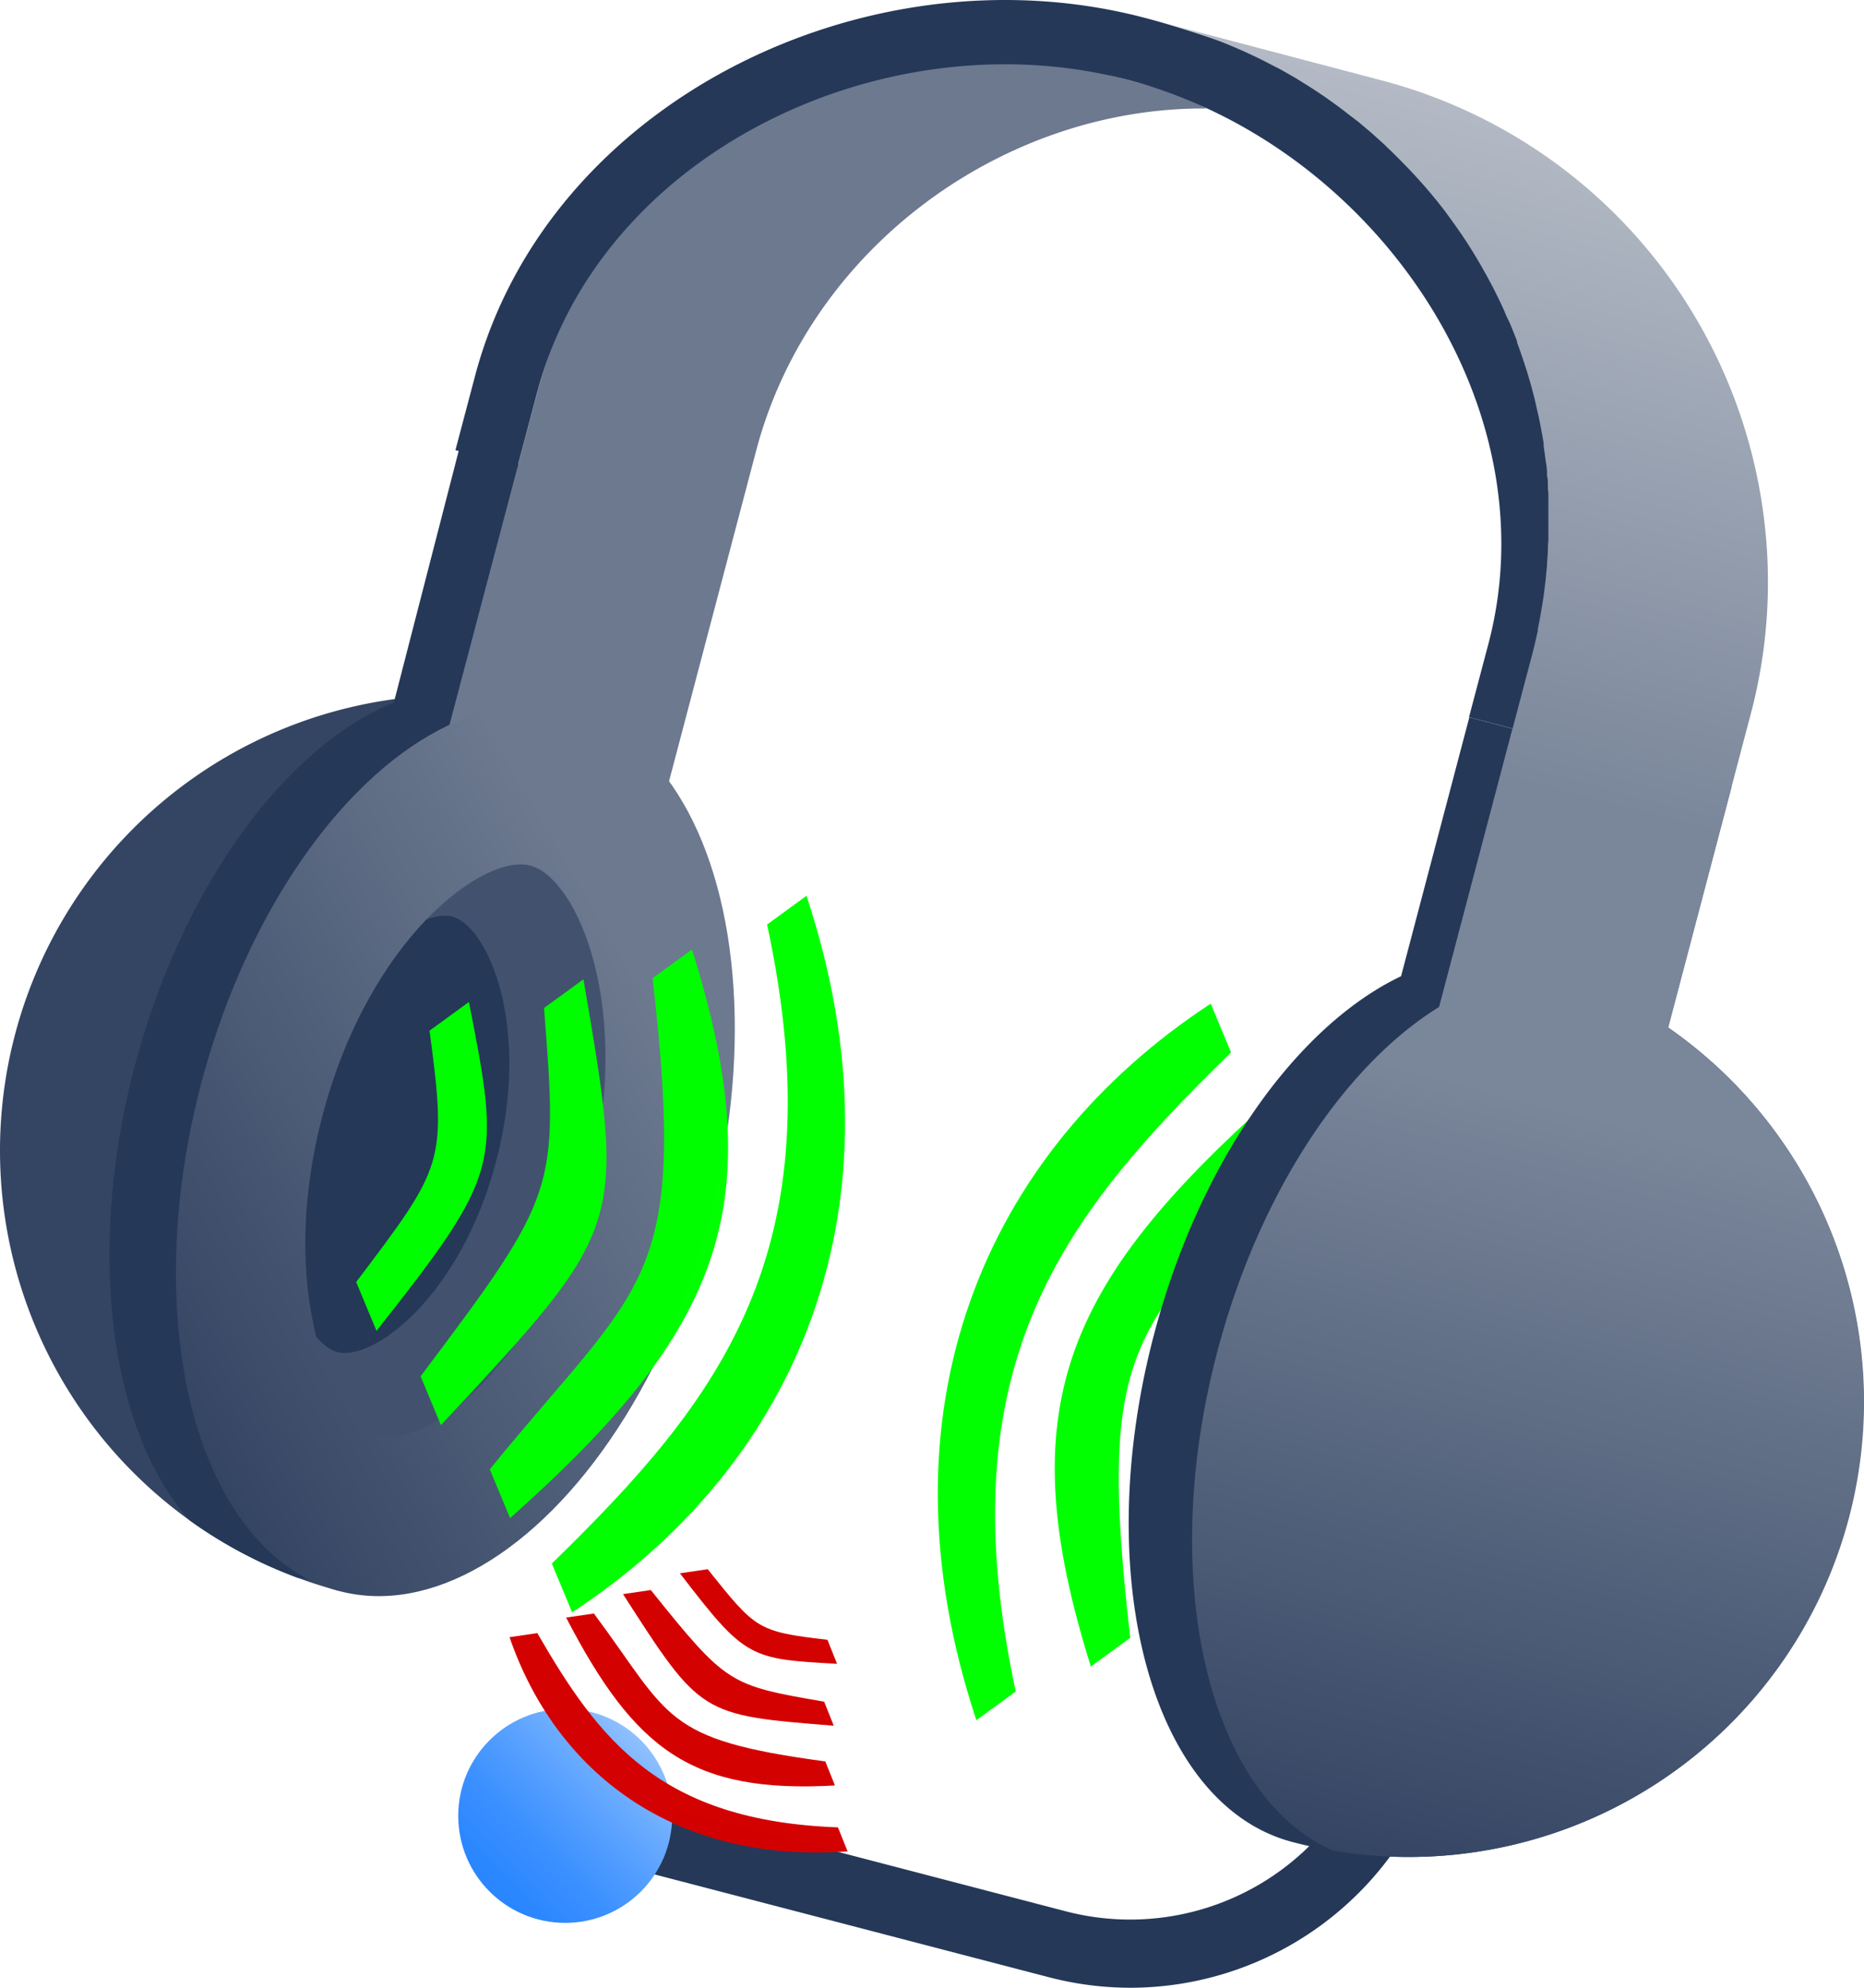
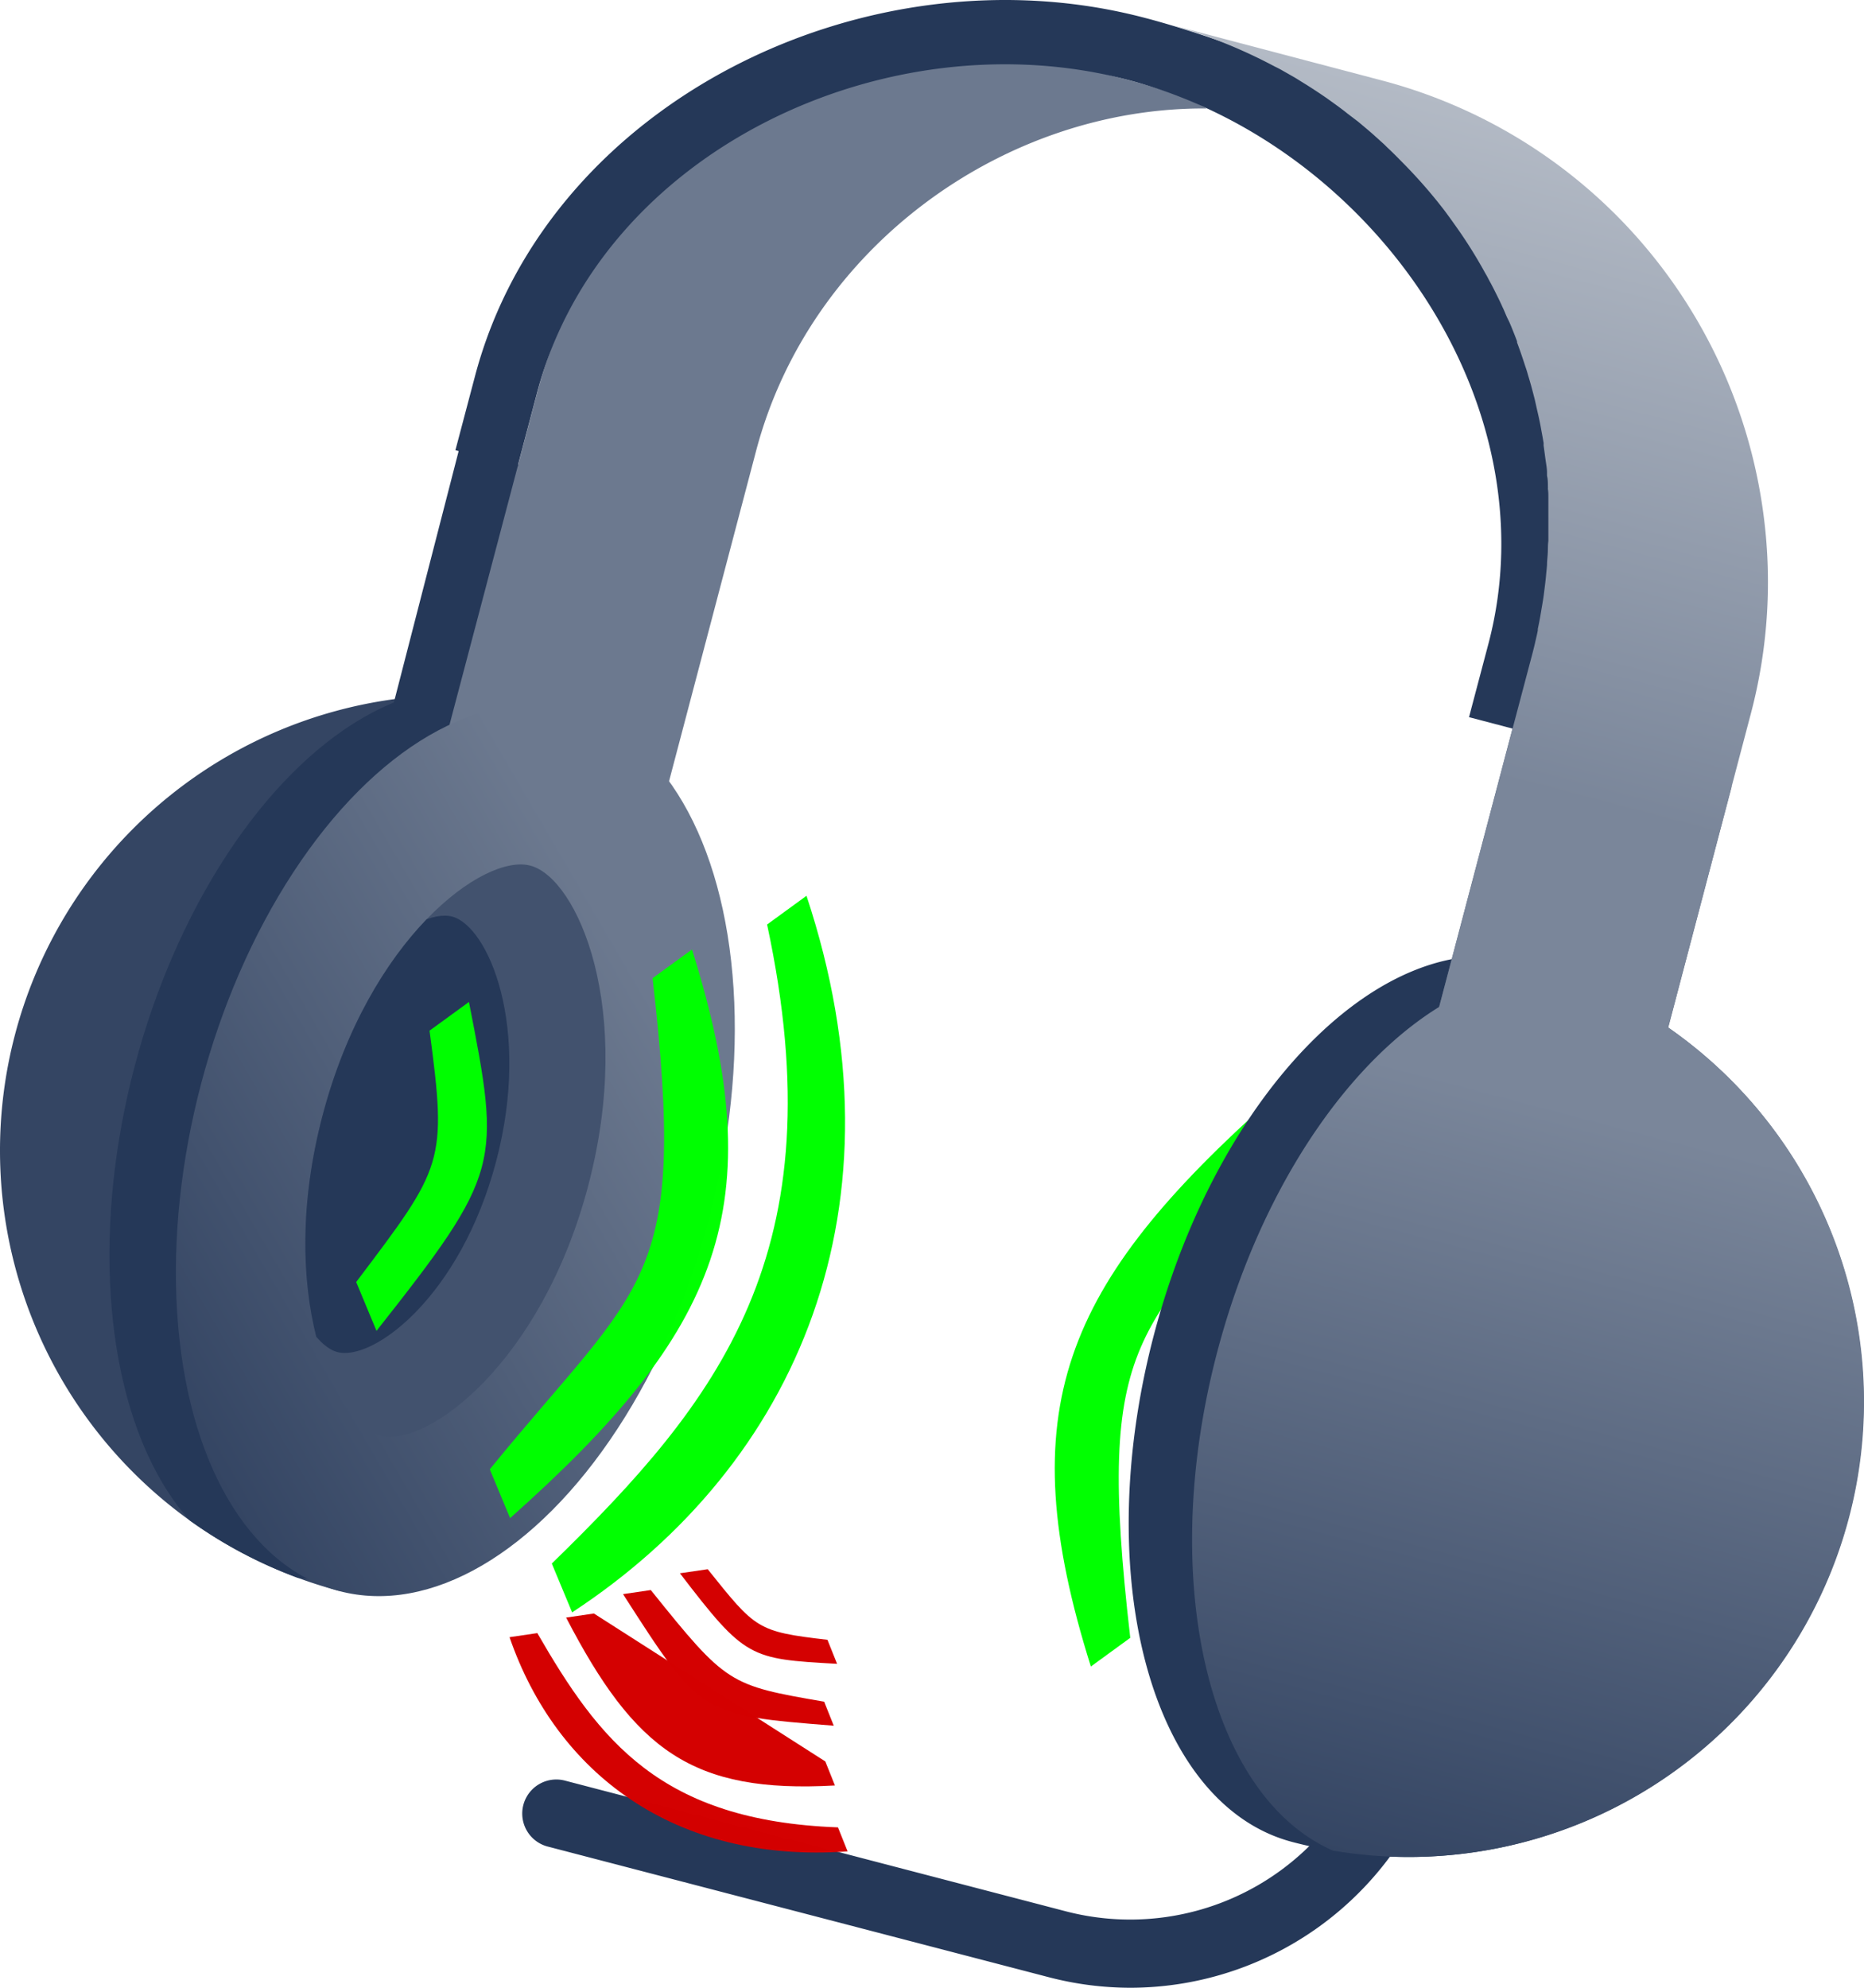
<svg xmlns="http://www.w3.org/2000/svg" xmlns:ns1="http://sodipodi.sourceforge.net/DTD/sodipodi-0.dtd" xmlns:ns2="http://www.inkscape.org/namespaces/inkscape" xmlns:xlink="http://www.w3.org/1999/xlink" viewBox="0 0 281.358 300" version="1.1" id="svg84" ns1:docname="2910.svg" ns2:version="1.2.2 (732a01da63, 2022-12-09)" width="281.358" height="300" ns2:export-filename="2910.png" ns2:export-xdpi="96" ns2:export-ydpi="96">
  <ns1:namedview id="namedview86" pagecolor="#ffffff" bordercolor="#666666" borderopacity="1.0" ns2:showpageshadow="2" ns2:pageopacity="0.0" ns2:pagecheckerboard="0" ns2:deskcolor="#d1d1d1" showgrid="false" ns2:zoom="1.1548248" ns2:cx="-65.810849" ns2:cy="44.162543" ns2:window-width="1920" ns2:window-height="1017" ns2:window-x="-8" ns2:window-y="-8" ns2:window-maximized="1" ns2:current-layer="svg84" />
  <defs id="defs38">
    <style id="style2">.cls-1{fill:#344563;}.cls-2{fill:#42526e;}.cls-3{fill:#253858;}.cls-4{clip-path:url(#clip-path);}.cls-5{fill:#6c798f;}.cls-6{fill:url(#linear-gradient);}.cls-7{clip-path:url(#clip-path-2);}.cls-8{fill:#5e6c84;}.cls-9{fill:url(#linear-gradient-2);}.cls-10{fill:none;}.cls-11{fill:url(#linear-gradient-3);}.cls-12{fill:url(#linear-gradient-4);}</style>
    <clipPath id="clip-path">
      <path id="_Clipping_Path_" data-name="&lt;Clipping Path&gt;" class="cls-1" d="M 34.9,163.56 A 46.82,46.82 0 0 1 1.56,106.35 v 0 A 46.82,46.82 0 0 1 58.77,73 Z" />
    </clipPath>
    <linearGradient id="linear-gradient" x1="1109.02" y1="77.16" x2="1163.1" y2="23.08" gradientTransform="rotate(90,504.147,-556.47)" gradientUnits="userSpaceOnUse">
      <stop offset="0" stop-color="#344563" id="stop6" />
      <stop offset="0.83" stop-color="#6c798f" id="stop8" />
    </linearGradient>
    <clipPath id="clip-path-2">
      <path id="_Clipping_Path_2" data-name="&lt;Clipping Path&gt;" class="cls-2" d="M 39.11,147.6 C 34.3,146.33 28.39,132.87 33.18,114.68 37.97,96.49 49.75,87.69 54.57,89 c 4.82,1.31 10.72,14.73 5.92,32.92 -4.8,18.19 -16.57,26.95 -21.38,25.68 z" />
    </clipPath>
    <linearGradient id="linear-gradient-2" x1="1215.16" y1="10.33" x2="1215.16" y2="-80.55" gradientTransform="rotate(14.77,328.142,-4117.772)" gradientUnits="userSpaceOnUse">
      <stop offset="0.27" stop-color="#7a869a" id="stop13" />
      <stop offset="1" stop-color="#b3bac5" id="stop15" />
    </linearGradient>
    <linearGradient id="linear-gradient-3" x1="1250.64" y1="96.73" x2="1250.64" y2="-2.07" gradientTransform="rotate(14.77,328.142,-4117.772)" gradientUnits="userSpaceOnUse">
      <stop offset="0" stop-color="#344563" id="stop18" />
      <stop offset="0.81" stop-color="#7a869a" id="stop20" />
    </linearGradient>
    <linearGradient id="linear-gradient-4" x1="1146.86" y1="128.1" x2="1165.57" y2="96.17" gradientTransform="rotate(14.62,307.375,-4137.769)" gradientUnits="userSpaceOnUse">
      <stop offset="0.22" stop-color="#2684ff" id="stop23" />
      <stop offset="0.33" stop-color="#2b87ff" id="stop25" />
      <stop offset="0.47" stop-color="#3b90ff" id="stop27" />
      <stop offset="0.62" stop-color="#559fff" id="stop29" />
      <stop offset="0.79" stop-color="#78b3ff" id="stop31" />
      <stop offset="0.96" stop-color="#a6cdff" id="stop33" />
      <stop offset="1" stop-color="#b2d4ff" id="stop35" />
    </linearGradient>
    <linearGradient ns2:collect="always" xlink:href="#linear-gradient" id="linearGradient62097" gradientUnits="userSpaceOnUse" gradientTransform="rotate(90,504.147,-556.47)" x1="1109.02" y1="77.16" x2="1163.1" y2="23.08" />
    <linearGradient ns2:collect="always" xlink:href="#linear-gradient-2" id="linearGradient62099" gradientUnits="userSpaceOnUse" gradientTransform="rotate(14.77,328.142,-4117.772)" x1="1215.16" y1="10.33" x2="1215.16" y2="-80.55" />
    <linearGradient ns2:collect="always" xlink:href="#linear-gradient-3" id="linearGradient62101" gradientUnits="userSpaceOnUse" gradientTransform="rotate(14.77,328.142,-4117.772)" x1="1250.64" y1="96.73" x2="1250.64" y2="-2.07" />
  </defs>
  <title id="title40">Headset</title>
  <g id="g61966" transform="matrix(1.468,0,0,1.468,-0.019,0.003)">
    <g id="g61137" transform="matrix(-1.133,0,0,-1.133,288.803,288.819)">
-       <path id="path61129" style="opacity:1;fill:#00ff00;fill-opacity:0.996;fill-rule:evenodd;stroke:none;stroke-width:2.724;stroke-linecap:round;stroke-linejoin:round" d="m 162.707,101.428 3.576,-2.605 c 9.329,28.129 -0.738,51.563 -21.27,65.023 l -1.844,-4.431 c 15.151,-14.773 25.927,-28.227 19.538,-57.988 z" ns1:nodetypes="ccccc" />
      <path id="path61131" style="opacity:1;fill:#00ff00;fill-opacity:0.996;fill-rule:evenodd;stroke:none;stroke-width:2.724;stroke-linecap:round;stroke-linejoin:round" d="m 152.316,106.299 3.576,-2.605 c 7.341,23.326 2.566,34.615 -16.507,51.601 l -1.844,-4.431 c 13.992,-17.187 17.988,-16.624 14.775,-44.566 z" ns1:nodetypes="ccccc" />
    </g>
    <path class="cls-3" d="m 116.27,204.36 a 33.36,33.36 0 0 1 -8.44,-1.09 L 56.28,189.83 a 3.504,3.504 0 0 1 1.77,-6.78 l 51.55,13.45 a 26.23,26.23 0 0 0 32,-18.76 l 1.33,-5.1 a 3.5,3.5 0 1 1 6.77,1.77 l -1.33,5.1 a 33.25,33.25 0 0 1 -32.1,24.85 z" id="path42" />
    <path id="_Path_" data-name="&lt;Path&gt;" class="cls-3" d="m 156.75,98.81 c -14.44,-3.81 -31.49,13.38 -38.08,38.39 -6.59,25.01 -0.23,48.36 14.21,52.17 A 46.82,46.82 0 0 0 190.09,156 v 0 A 46.83,46.83 0 0 0 156.75,98.81 Z" />
    <path id="_Clipping_Path_3" data-name="&lt;Clipping Path&gt;" class="cls-1" d="M 34.9,163.56 A 46.82,46.82 0 0 1 1.56,106.35 v 0 A 46.82,46.82 0 0 1 58.77,73 Z" />
    <g class="cls-4" clip-path="url(#clip-path)" id="g48">
      <ellipse class="cls-3" cx="40.01" cy="116.48" rx="46.83" ry="27.03" transform="rotate(-75.23,40.01,116.489)" id="ellipse46" />
    </g>
    <rect class="cls-3" x="57.253" y="32.975" width="25.904" height="29.901" transform="rotate(14.452)" id="rect50" style="stroke-width:1.002" />
    <path class="cls-5" d="M 124.08,11.15 C 103.33,11 83.3,25.35 77.76,46.34 L 68.16,82.77 45.62,76.83 53.23,48 l 2,-7.56 A 46.6,46.6 0 0 1 109.75,6.65 c 0.79,0.17 1.6,0.36 2.4,0.57 3.85,1.02 8.57,2.05 11.93,3.93 z" id="path52" />
    <ellipse class="cls-6" cx="-102.444" cy="75.443" rx="46.83" ry="27.03" transform="rotate(-75.23)" id="ellipse54" style="fill:url(#linearGradient62097)" />
    <path id="_Clipping_Path_4" data-name="&lt;Clipping Path&gt;" class="cls-2" d="M 39.11,147.6 C 34.3,146.33 28.39,132.87 33.18,114.68 37.97,96.49 49.75,87.69 54.57,89 c 4.82,1.31 10.72,14.73 5.92,32.92 -4.8,18.19 -16.57,26.95 -21.38,25.68 z" />
    <g class="cls-7" clip-path="url(#clip-path-2)" id="g59">
      <path class="cls-3" d="m 34.69,139 c -3.68,-1 -8.19,-11.25 -4.53,-25.15 3.66,-13.9 12.66,-20.59 16.34,-19.62 3.68,0.97 8.19,11.26 4.53,25.16 C 47.37,133.29 38.37,140 34.69,139 Z" id="path57" />
    </g>
-     <rect class="cls-3" x="-62.637" y="164.9" width="29.85" height="25.86" transform="rotate(-75.23)" id="rect61" />
    <path class="cls-8" d="m 170.47,109.72 -10.08,-2.66 -12.47,-3.29 7.61,-28.86 22.54,5.94 z" id="path63" />
    <path class="cls-3" d="m 159.46,67.85 -2,7.56 -6.4,-1.68 2,-7.56 C 159.62,41.28 140.9,14.79 116.06,8.23 91.22,1.67 61.78,15.52 55.23,40.4 l -2,7.56 -6.39,-1.68 2,-7.56 c 7.47,-28.38 40.5,-44.36 68.87,-36.89 3.87,1 11.39,3.46 14.81,5.23 l 0.5,0.26 1,0.53 1.14,0.66 1,0.62 0.17,0.11 c 0.71,0.44 1.41,0.91 2.1,1.39 l 0.9,0.64 1.21,0.91 c 0.33,0.25 0.65,0.5 1,0.77 l 0.07,0.06 0.94,0.79 c 0.32,0.26 0.62,0.53 0.92,0.79 a 0.17,0.17 0 0 0 0.06,0.06 l 0.84,0.77 0.47,0.45 c 0.38,0.37 0.75,0.73 1.12,1.11 a 55,55 0 0 1 3.73,4.21 l 0.73,1 c 0.19,0.24 0.37,0.49 0.55,0.75 0.18,0.26 0.37,0.5 0.55,0.75 0.9,1.27 1.73,2.58 2.51,3.92 0.2,0.34 0.4,0.7 0.6,1.06 0.2,0.36 0.28,0.5 0.41,0.76 0.13,0.26 0.22,0.41 0.32,0.62 0.1,0.21 0.3,0.58 0.45,0.88 0.15,0.3 0.35,0.72 0.51,1.07 l 0.09,0.19 c 0.16,0.35 0.32,0.71 0.47,1.06 0.15,0.35 0.3,0.69 0.44,1 l 0.05,0.14 c 0.16,0.38 0.3,0.76 0.45,1.13 0,0 0,0.08 0,0.12 0.11,0.28 0.21,0.57 0.31,0.86 0.2,0.54 0.38,1.08 0.55,1.63 0.1,0.3 0.19,0.59 0.27,0.88 q 0.36,1.16 0.66,2.34 c 0,0 0,0 0,0 0.12,0.49 0.24,1 0.35,1.49 0.11,0.49 0.27,1.27 0.38,1.9 0.08,0.41 0.16,0.82 0.22,1.24 a 2.51,2.51 0 0 1 0,0.27 c 0.08,0.51 0.15,1 0.21,1.52 0.06,0.52 0.11,0.83 0.14,1.25 v 0.33 c 0,0.35 0.06,0.72 0.09,1.08 a 2.45,2.45 0 0 1 0,0.27 c 0,0.28 0,0.56 0,0.84 a 6,6 0 0 1 0,0.74 v 0.82 c 0,0.18 0,0.37 0,0.55 0,0.18 0,0.61 0,0.92 0,0.31 0,0.71 0,1.07 0,0.13 0,0.27 0,0.41 0,0.4 0,0.8 -0.05,1.19 -0.05,0.39 -0.06,0.86 -0.09,1.29 v 0 c 0,0.4 -0.07,0.79 -0.11,1.18 -0.04,0.39 -0.11,1 -0.18,1.55 -0.07,0.55 -0.12,0.81 -0.19,1.23 -0.07,0.42 -0.15,1 -0.25,1.47 -0.1,0.47 -0.14,0.77 -0.22,1.15 a 1,1 0 0 0 0,0.17 c -0.09,0.4 -0.17,0.8 -0.27,1.2 -0.1,0.4 -0.06,0.93 -0.18,1.37 z" id="path65" />
    <path class="cls-9" d="m 180.06,73.29 -9.6,36.42 -3.92,-1 -6.15,-1.62 -12.47,-3.29 7.61,-28.86 2,-7.56 c 0.12,-0.45 0.23,-0.89 0.33,-1.33 0.1,-0.44 0.19,-0.81 0.27,-1.21 a 0.75,0.75 0 0 0 0,-0.16 c 0.08,-0.39 0.16,-0.77 0.23,-1.16 0.07,-0.39 0.17,-1 0.25,-1.47 0.08,-0.47 0.13,-0.82 0.18,-1.23 0.05,-0.41 0.13,-1 0.18,-1.54 0.05,-0.54 0.08,-0.79 0.11,-1.18 0,0 0,0 0,0 0,-0.43 0.06,-0.86 0.08,-1.3 0.02,-0.44 0,-0.79 0.06,-1.18 0,-0.14 0,-0.27 0,-0.41 0,-0.36 0,-0.72 0,-1.07 0,-0.35 0,-0.62 0,-0.92 0,-0.3 0,-0.38 0,-0.56 0,-0.18 0,-0.55 0,-0.82 0,-0.27 0,-0.49 0,-0.74 0,-0.25 0,-0.55 -0.05,-0.83 a 2.45,2.45 0 0 0 0,-0.27 c 0,-0.36 0,-0.72 -0.09,-1.09 v -0.33 c 0,-0.41 -0.08,-0.83 -0.14,-1.24 -0.06,-0.41 -0.13,-1 -0.21,-1.53 0,-0.09 0,-0.18 0,-0.27 -0.07,-0.41 -0.14,-0.82 -0.22,-1.23 -0.11,-0.64 -0.24,-1.27 -0.39,-1.91 -0.15,-0.64 -0.22,-1 -0.34,-1.49 v 0 c -0.2,-0.78 -0.41,-1.57 -0.65,-2.34 q -0.12,-0.45 -0.27,-0.87 c -0.18,-0.56 -0.36,-1.1 -0.55,-1.64 -0.1,-0.28 -0.2,-0.57 -0.31,-0.85 v -0.12 c -0.14,-0.38 -0.29,-0.76 -0.44,-1.13 l -0.06,-0.15 c -0.14,-0.35 -0.28,-0.69 -0.44,-1 -0.16,-0.31 -0.31,-0.71 -0.47,-1.06 l -0.09,-0.19 c -0.16,-0.37 -0.34,-0.73 -0.51,-1.08 l -0.44,-0.88 c -0.11,-0.2 -0.21,-0.41 -0.33,-0.62 -0.12,-0.21 -0.26,-0.51 -0.41,-0.76 -0.15,-0.25 -0.39,-0.71 -0.6,-1.06 -0.77,-1.34 -1.61,-2.65 -2.51,-3.91 l -0.54,-0.76 -0.55,-0.75 c -0.24,-0.32 -0.49,-0.63 -0.74,-0.95 A 52.81,52.81 0 0 0 144,16.48 c -0.37,-0.38 -0.75,-0.76 -1.13,-1.12 -0.15,-0.14 -0.31,-0.29 -0.46,-0.45 l -0.85,-0.77 -0.06,-0.05 c -0.3,-0.28 -0.6,-0.54 -0.91,-0.8 l -0.94,-0.79 -0.08,-0.06 -1,-0.76 c -0.39,-0.32 -0.8,-0.62 -1.21,-0.92 l -0.89,-0.64 c -0.69,-0.48 -1.39,-0.94 -2.1,-1.39 l -0.18,-0.11 -1,-0.62 -1.14,-0.65 c -0.32,-0.19 -0.64,-0.36 -1,-0.53 L 130.54,6.55 A 53.1,53.1 0 0 0 119.6,2.34 l 22.54,5.94 a 53.11,53.11 0 0 1 26.56,16.53 53.44,53.44 0 0 1 12.59,27.73 52.89,52.89 0 0 1 -1.23,20.75 z" id="path67" style="fill:url(#linearGradient62099)" />
    <line class="cls-10" x1="70.15" y1="14.81" x2="75.24" y2="16.15" id="line69" />
    <path id="_Clipping_Path_5" data-name="&lt;Clipping Path&gt;" class="cls-11" d="m 160.83,100.1 c -13.87,-1.42 -29.41,15.21 -35.64,38.82 -6.23,23.61 -0.89,45.74 11.88,51.34 a 46.81,46.81 0 0 0 23.76,-90.16 z" style="fill:url(#linearGradient62101)" />
-     <circle class="cls-12" cx="58.13" cy="186.69" r="11" id="circle80" style="fill:url(#linear-gradient-4)" />
    <g id="g61127" transform="matrix(1.133,0,0,1.133,-105.46,-19.871)">
      <path id="path59321" style="opacity:1;fill:#00ff00;fill-opacity:0.996;fill-rule:evenodd;stroke:none;stroke-width:2.724;stroke-linecap:round;stroke-linejoin:round" d="m 162.707,101.428 3.576,-2.605 c 9.329,28.129 -0.738,51.563 -21.27,65.023 l -1.844,-4.431 c 15.151,-14.773 25.927,-28.227 19.538,-57.988 z" ns1:nodetypes="ccccc" />
      <path id="path61117" style="opacity:1;fill:#00ff00;fill-opacity:0.996;fill-rule:evenodd;stroke:none;stroke-width:2.724;stroke-linecap:round;stroke-linejoin:round" d="m 152.316,106.299 3.576,-2.605 c 7.341,23.326 2.566,34.615 -16.507,51.601 l -1.844,-4.431 c 13.992,-17.187 17.988,-16.624 14.775,-44.566 z" ns1:nodetypes="ccccc" />
-       <path id="path61119" style="opacity:1;fill:#00ff00;fill-opacity:0.996;fill-rule:evenodd;stroke:none;stroke-width:2.724;stroke-linecap:round;stroke-linejoin:round" d="m 142.466,109.005 3.576,-2.605 c 3.849,22.513 3.856,22.467 -12.935,40.453 l -1.844,-4.431 c 12.469,-16.554 12.481,-16.968 11.203,-33.417 z" ns1:nodetypes="ccccc" />
      <path id="path61121" style="opacity:1;fill:#00ff00;fill-opacity:0.996;fill-rule:evenodd;stroke:none;stroke-width:2.724;stroke-linecap:round;stroke-linejoin:round" d="m 132.074,111.061 3.576,-2.605 c 2.875,14.719 2.99,15.431 -8.389,29.845 l -1.844,-4.431 c 7.923,-10.493 8.26,-10.799 6.657,-22.809 z" ns1:nodetypes="ccccc" />
    </g>
    <g id="g61147" transform="matrix(-0.148,0.583,-0.583,-0.148,169.389,108.024)" style="fill:#d40000">
      <path id="path61139" style="opacity:1;fill:#d40000;fill-opacity:0.996;fill-rule:evenodd;stroke:none;stroke-width:2.724;stroke-linecap:round;stroke-linejoin:round" d="m 162.707,101.428 3.576,-2.605 c 9.329,28.129 -0.738,51.563 -21.27,65.023 l -1.844,-4.431 c 15.151,-14.773 25.927,-28.227 19.538,-57.988 z" ns1:nodetypes="ccccc" />
-       <path id="path61141" style="opacity:1;fill:#d40000;fill-opacity:0.996;fill-rule:evenodd;stroke:none;stroke-width:2.724;stroke-linecap:round;stroke-linejoin:round" d="m 152.316,106.299 3.576,-2.605 c 7.341,23.326 2.566,34.615 -16.507,51.601 l -1.844,-4.431 c 13.992,-17.187 17.988,-16.624 14.775,-44.566 z" ns1:nodetypes="ccccc" />
+       <path id="path61141" style="opacity:1;fill:#d40000;fill-opacity:0.996;fill-rule:evenodd;stroke:none;stroke-width:2.724;stroke-linecap:round;stroke-linejoin:round" d="m 152.316,106.299 3.576,-2.605 c 7.341,23.326 2.566,34.615 -16.507,51.601 l -1.844,-4.431 z" ns1:nodetypes="ccccc" />
      <path id="path61143" style="opacity:1;fill:#d40000;fill-opacity:0.996;fill-rule:evenodd;stroke:none;stroke-width:2.724;stroke-linecap:round;stroke-linejoin:round" d="m 142.466,109.005 3.576,-2.605 c 3.849,22.513 3.856,22.467 -12.935,40.453 l -1.844,-4.431 c 12.469,-16.554 12.481,-16.968 11.203,-33.417 z" ns1:nodetypes="ccccc" />
      <path id="path61145" style="opacity:1;fill:#d40000;fill-opacity:0.996;fill-rule:evenodd;stroke:none;stroke-width:2.724;stroke-linecap:round;stroke-linejoin:round" d="m 132.074,111.061 3.576,-2.605 c 2.875,14.719 2.99,15.431 -8.389,29.845 l -1.844,-4.431 c 7.923,-10.493 8.26,-10.799 6.657,-22.809 z" ns1:nodetypes="ccccc" />
    </g>
  </g>
</svg>